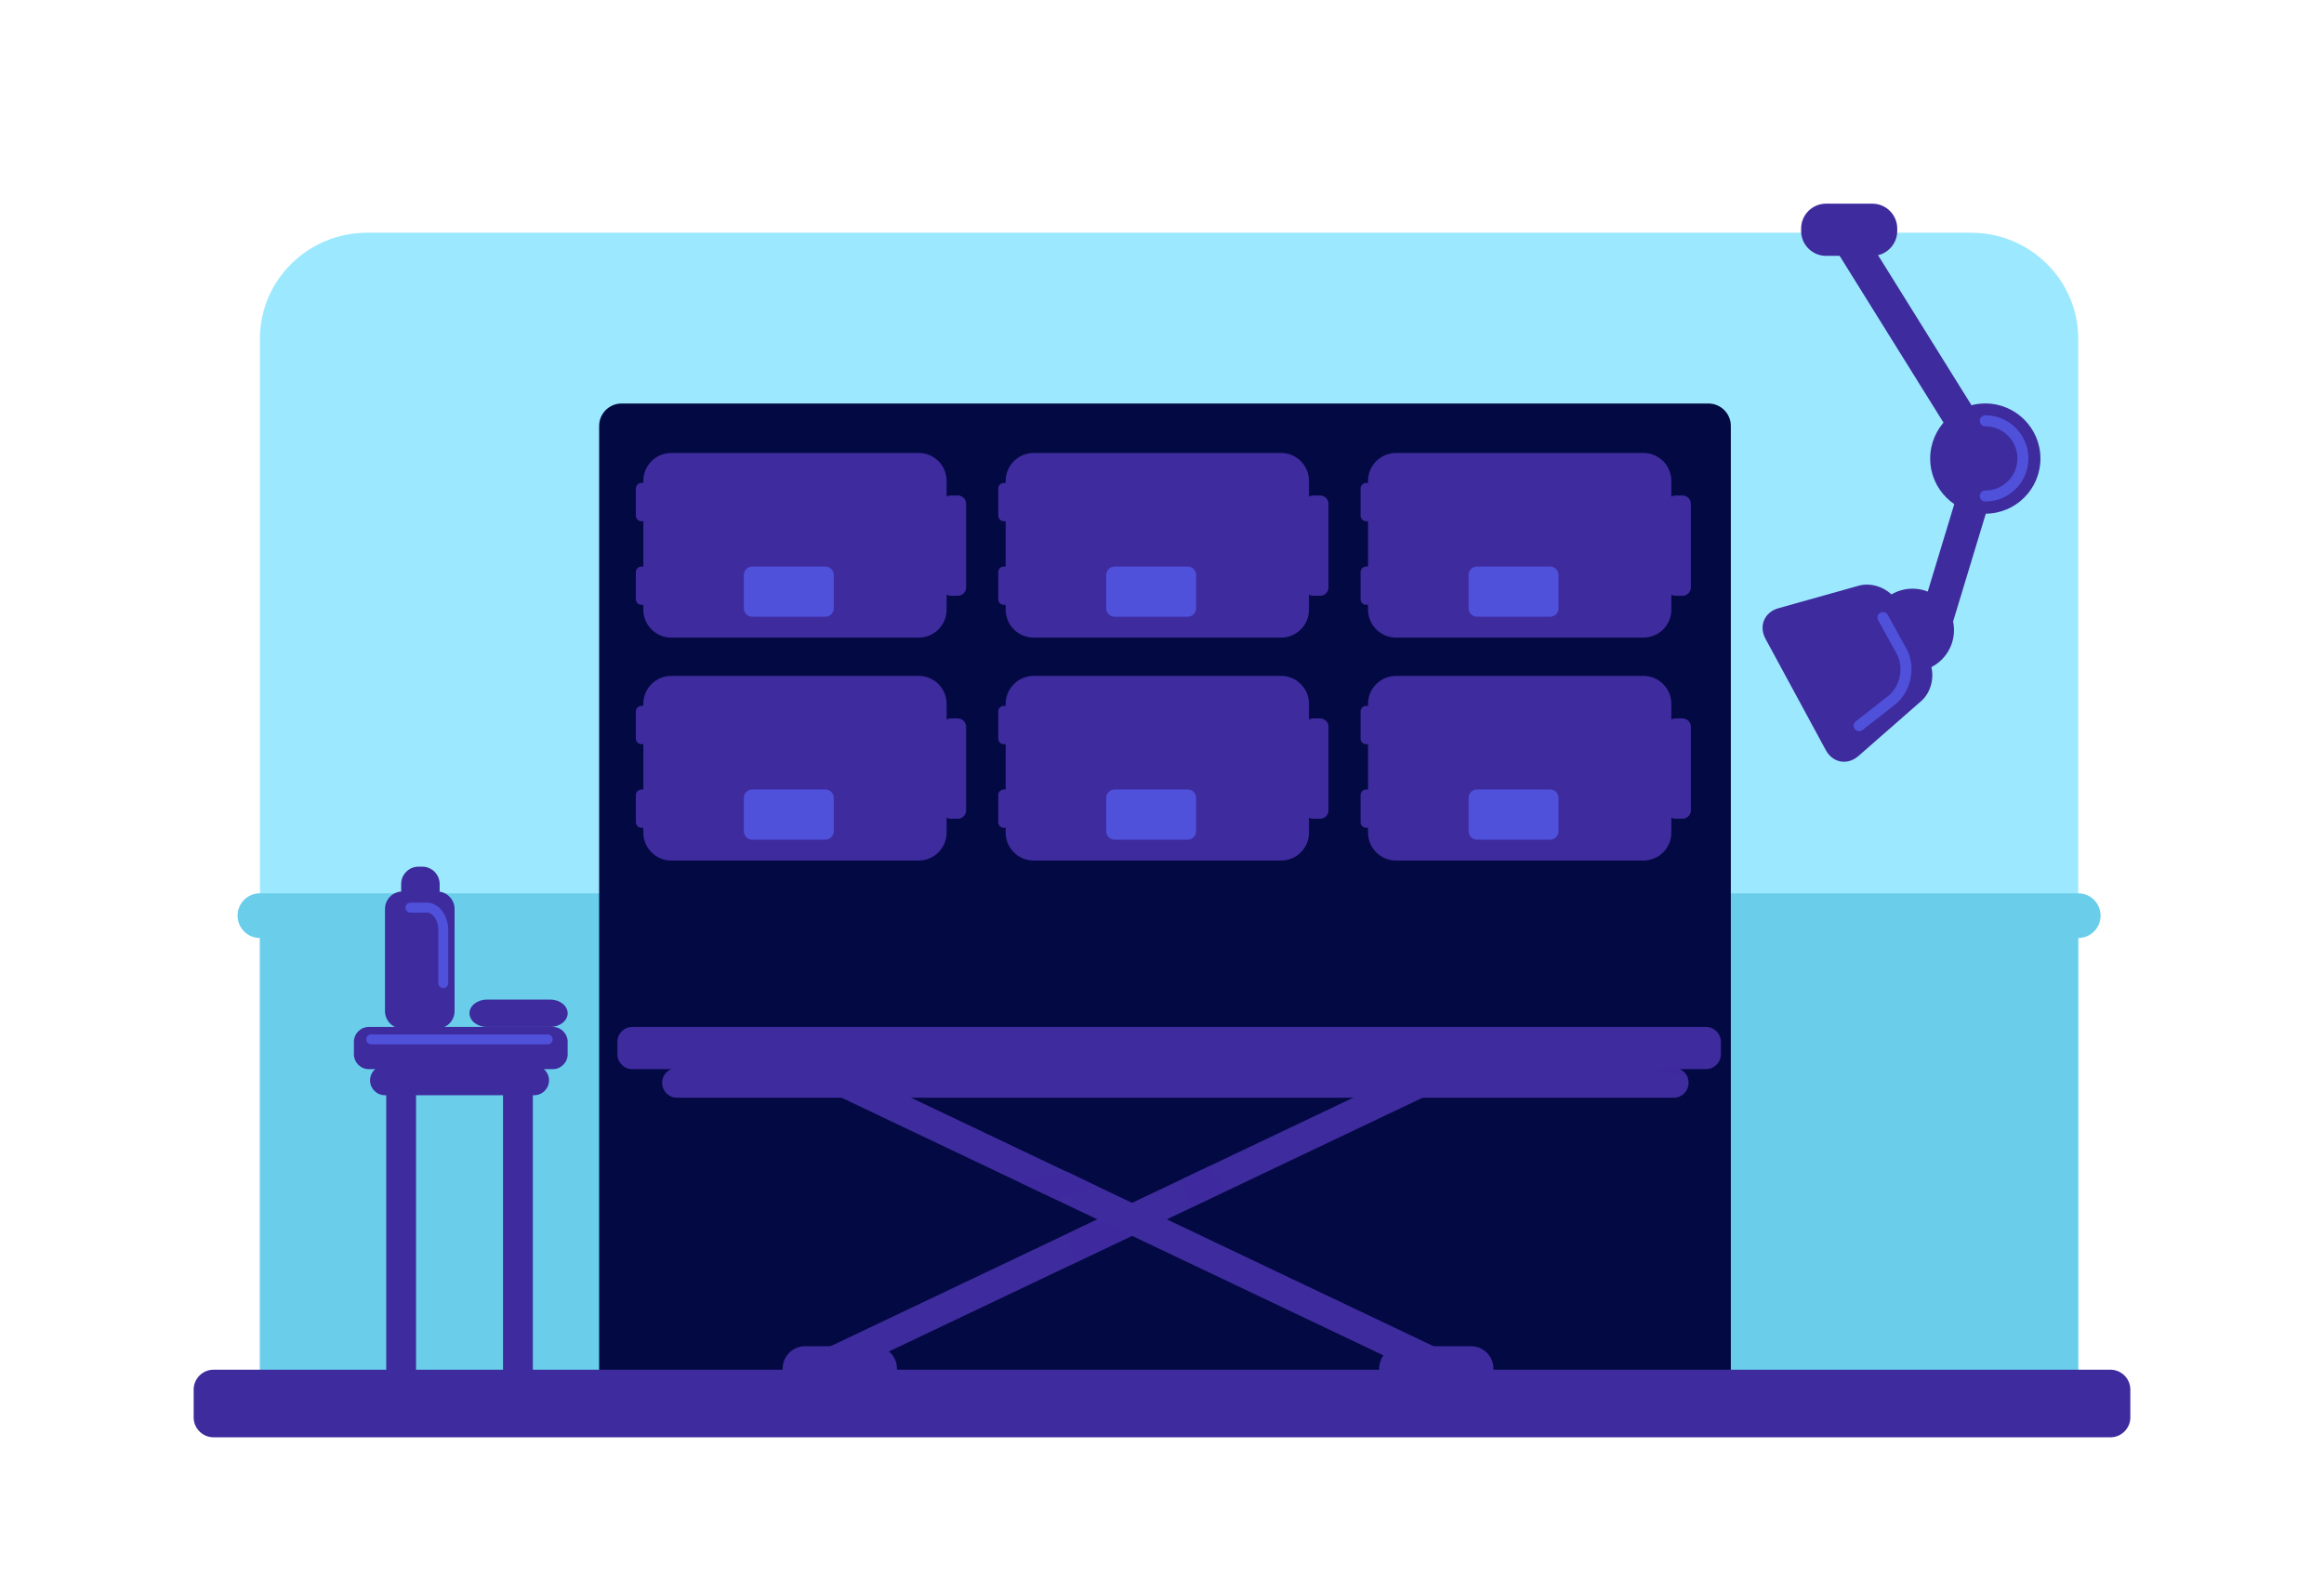
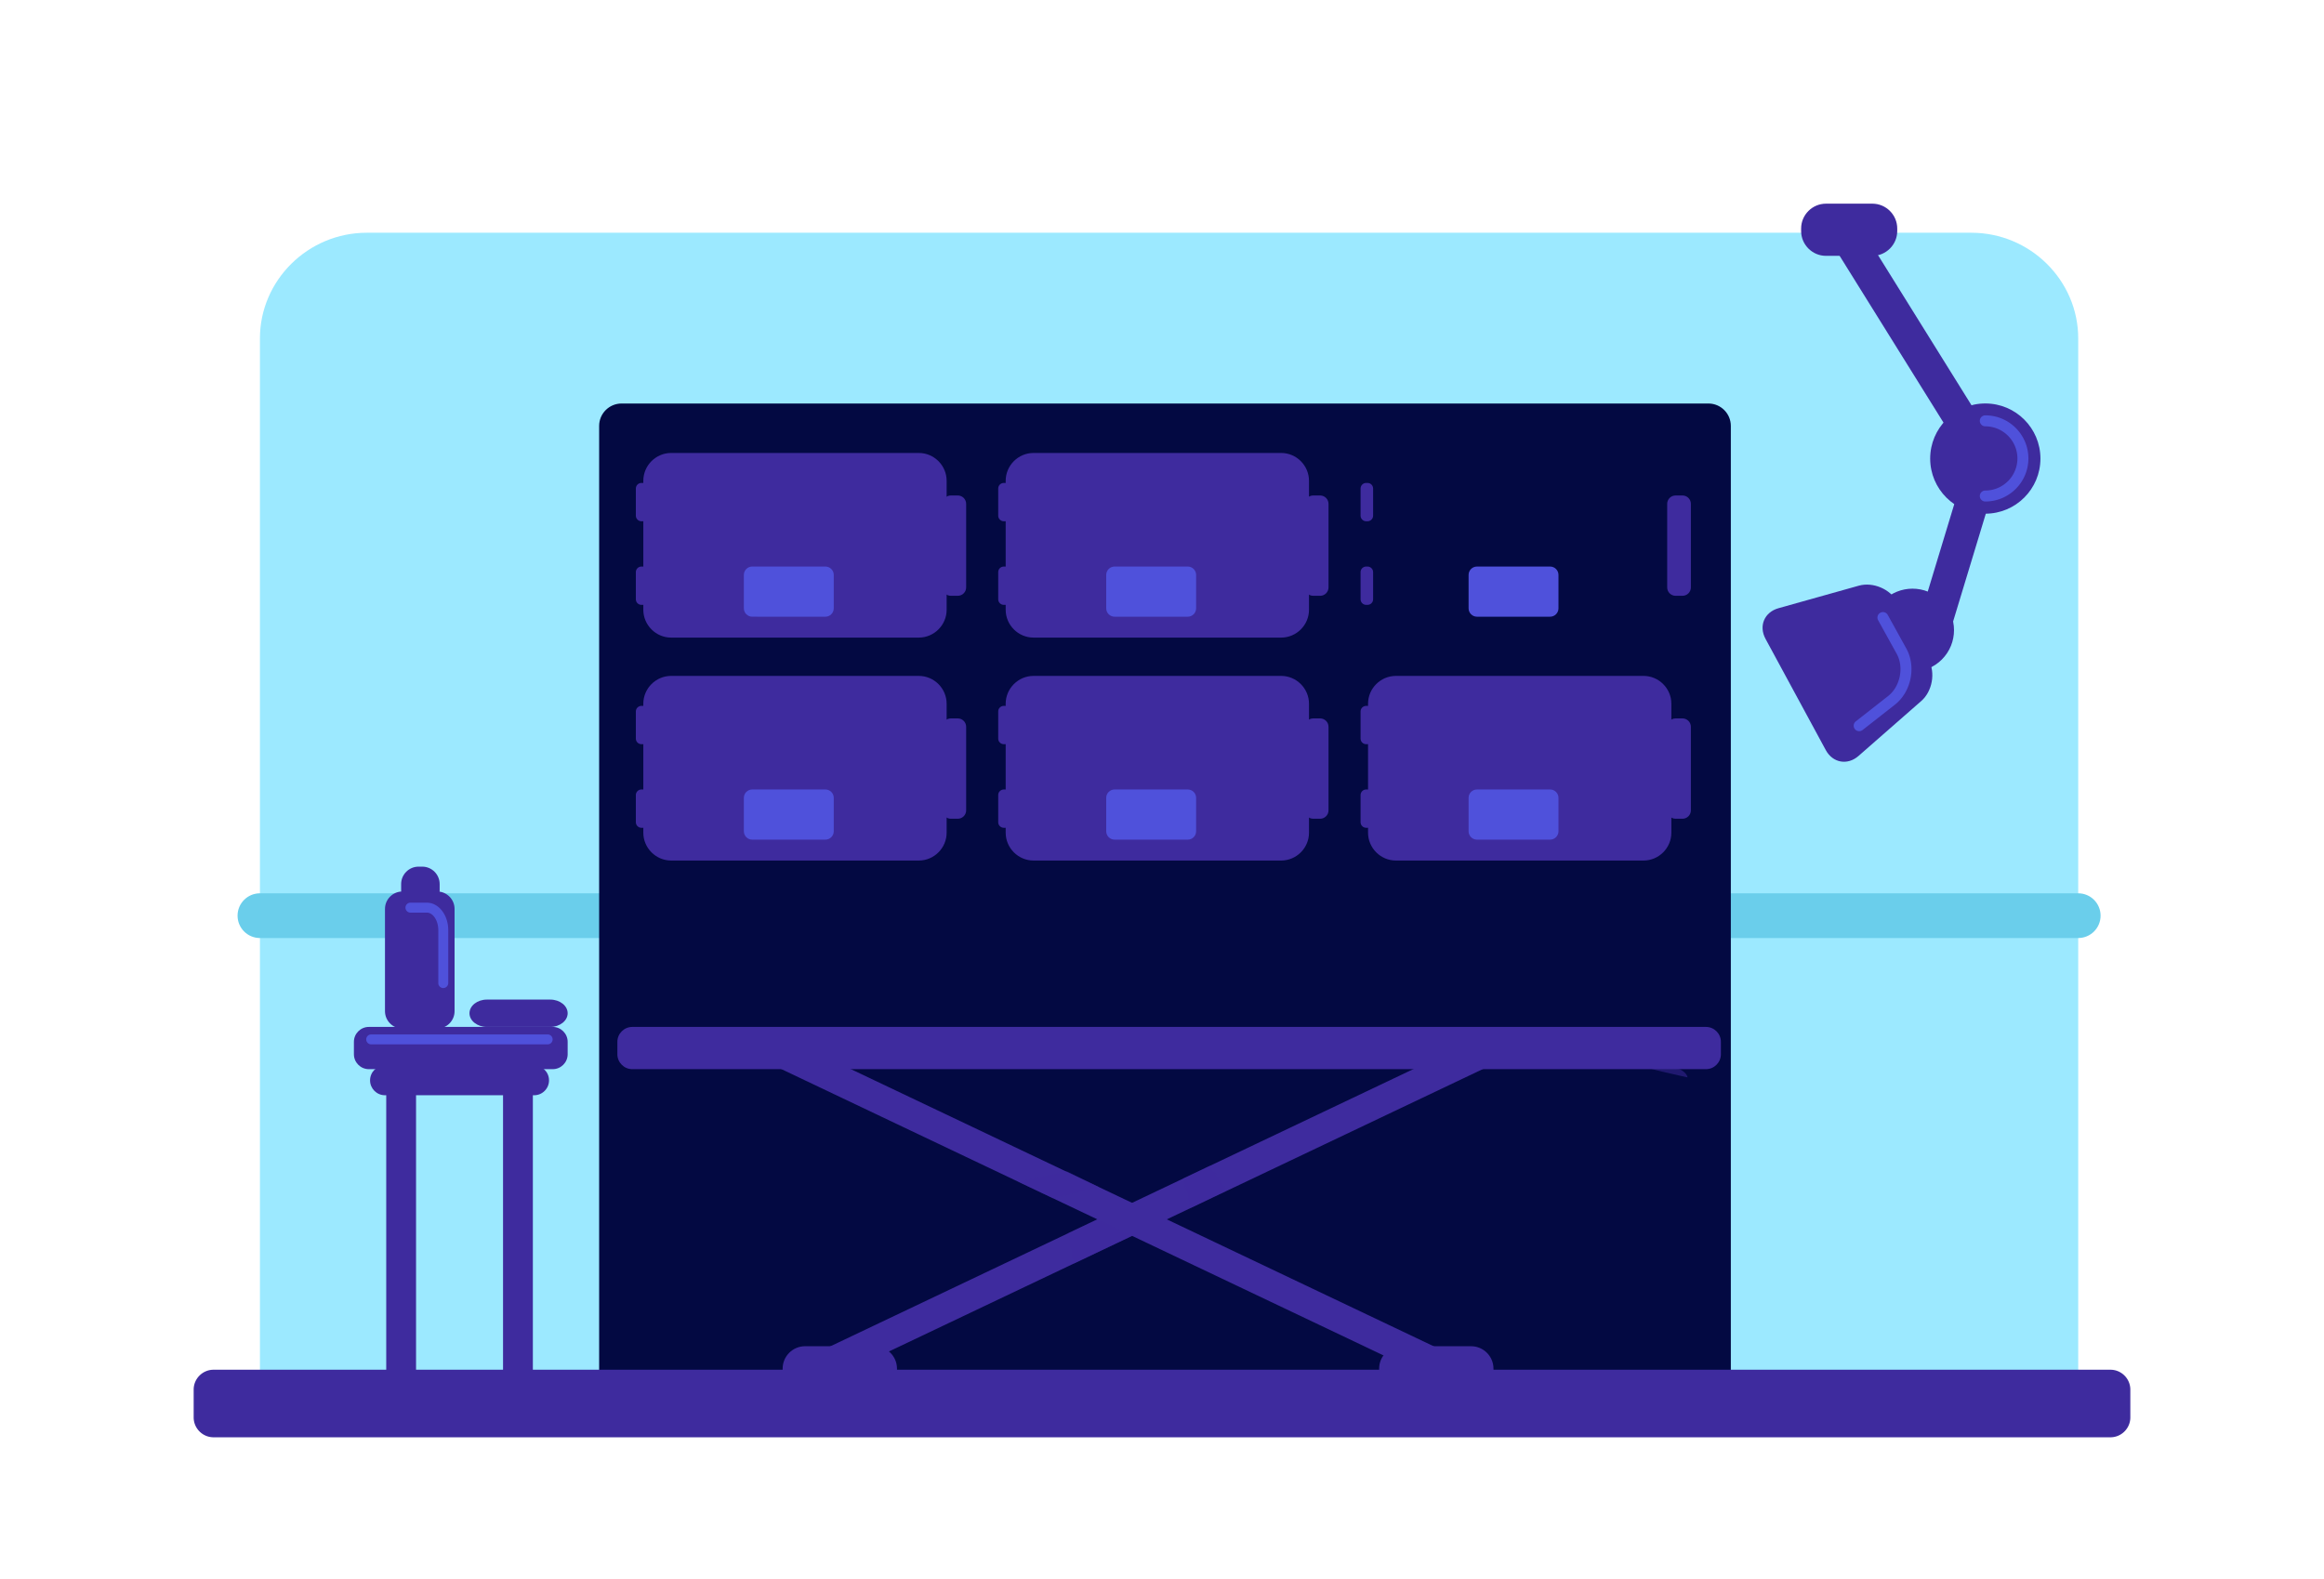
<svg xmlns="http://www.w3.org/2000/svg" enable-background="new 0 0 3000 2039.347" viewBox="0 0 3000 2039.347">
  <path fill="#9ce9ff" d="M2682.726 1801.793v-1364.8c0-75.064-62.083-136.48-137.962-136.48H473.505c-75.879 0-137.962 61.416-137.962 136.48v1364.801h2347.183z" />
-   <path fill="#6aceeb" d="M335.543 1182.303h2347.183v589.692H335.543z" />
  <path fill="#6aceeb" d="M2682.727 1211.179H335.542c-15.948 0-28.875-12.927-28.875-28.875s12.927-28.875 28.875-28.875h2347.184c15.948 0 28.875 12.927 28.875 28.875s-12.926 28.875-28.874 28.875z" />
  <path fill="#030942" d="M2234.296 1788.357c0 15.881-12.994 28.875-28.875 28.875H802.292c-15.881 0-28.875-12.994-28.875-28.875V549.892c0-15.881 12.994-28.875 28.875-28.875H2205.42c15.881 0 28.875 12.994 28.875 28.875v1238.465z" />
  <path fill="#3e2b9e" d="M1221.996 787.286c0 19.79-16.192 35.982-35.982 35.982H866.423c-19.79 0-35.982-16.192-35.982-35.982V620.841c0-19.79 16.192-35.982 35.982-35.982h319.591c19.79 0 35.982 16.192 35.982 35.982v166.445z" />
  <path fill="#3e2b9e" d="M836.986 665.846c0 3.958-3.238 7.196-7.196 7.196h-1.799c-3.958 0-7.196-3.238-7.196-7.196v-35.083c0-3.958 3.238-7.196 7.196-7.196h1.799c3.958 0 7.196 3.238 7.196 7.196v35.083zM836.986 773.792c0 3.958-3.238 7.196-7.196 7.196h-1.799c-3.958 0-7.196-3.238-7.196-7.196V738.71c0-3.958 3.238-7.196 7.196-7.196h1.799c3.958 0 7.196 3.238 7.196 7.196v35.082zM1247.183 758.5c0 5.937-4.858 10.795-10.795 10.795h-8.996c-5.937 0-10.795-4.858-10.795-10.795V650.553c0-5.937 4.858-10.795 10.795-10.795h8.996c5.937 0 10.795 4.858 10.795 10.795V758.5z" />
  <path fill="#4f51db" d="M1076.268 785.487c0 5.937-4.858 10.795-10.795 10.795H971.02c-5.937 0-10.795-4.858-10.795-10.795v-43.179c0-5.937 4.858-10.795 10.795-10.795h94.453c5.937 0 10.795 4.858 10.795 10.795v43.179z" />
  <path fill="#3e2b9e" d="M1689.765 787.286c0 19.79-16.192 35.982-35.982 35.982h-319.591c-19.79 0-35.982-16.192-35.982-35.982V620.841c0-19.79 16.192-35.982 35.982-35.982h319.591c19.79 0 35.982 16.192 35.982 35.982v166.445z" />
  <path fill="#3e2b9e" d="M1304.755 665.846c0 3.958-3.238 7.196-7.196 7.196h-1.799c-3.958 0-7.196-3.238-7.196-7.196v-35.083c0-3.958 3.238-7.196 7.196-7.196h1.799c3.958 0 7.196 3.238 7.196 7.196v35.083zM1304.755 773.792c0 3.958-3.238 7.196-7.196 7.196h-1.799c-3.958 0-7.196-3.238-7.196-7.196V738.71c0-3.958 3.238-7.196 7.196-7.196h1.799c3.958 0 7.196 3.238 7.196 7.196v35.082zM1714.952 758.5c0 5.937-4.858 10.795-10.795 10.795h-8.996c-5.937 0-10.795-4.858-10.795-10.795V650.553c0-5.937 4.858-10.795 10.795-10.795h8.996c5.937 0 10.795 4.858 10.795 10.795V758.5z" />
  <path fill="#4f51db" d="M1544.037 785.487c0 5.937-4.858 10.795-10.795 10.795h-94.453c-5.937 0-10.795-4.858-10.795-10.795v-43.179c0-5.937 4.858-10.795 10.795-10.795h94.453c5.937 0 10.795 4.858 10.795 10.795v43.179z" />
-   <path fill="#3e2b9e" d="M2157.534 787.286c0 19.79-16.192 35.982-35.982 35.982h-319.591c-19.79 0-35.982-16.192-35.982-35.982V620.841c0-19.79 16.192-35.982 35.982-35.982h319.591c19.79 0 35.982 16.192 35.982 35.982v166.445z" />
  <path fill="#3e2b9e" d="M1772.524 665.846c0 3.958-3.238 7.196-7.196 7.196h-1.799c-3.958 0-7.197-3.238-7.197-7.196v-35.083c0-3.958 3.238-7.196 7.197-7.196h1.799c3.958 0 7.196 3.238 7.196 7.196v35.083zM1772.524 773.792c0 3.958-3.238 7.196-7.196 7.196h-1.799c-3.958 0-7.197-3.238-7.197-7.196V738.71c0-3.958 3.238-7.196 7.197-7.196h1.799c3.958 0 7.196 3.238 7.196 7.196v35.082zM2182.721 758.5c0 5.937-4.857 10.795-10.795 10.795h-8.996c-5.937 0-10.794-4.858-10.794-10.795V650.553c0-5.937 4.857-10.795 10.794-10.795h8.996c5.937 0 10.795 4.858 10.795 10.795V758.5z" />
  <path fill="#4f51db" d="M2011.806 785.487c0 5.937-4.858 10.795-10.795 10.795h-94.453c-5.937 0-10.795-4.858-10.795-10.795v-43.179c0-5.937 4.858-10.795 10.795-10.795h94.453c5.937 0 10.795 4.858 10.795 10.795v43.179z" />
  <path fill="#3e2b9e" d="M1221.996 1075.144c0 19.79-16.192 35.982-35.982 35.982H866.423c-19.79 0-35.982-16.192-35.982-35.982V908.699c0-19.79 16.192-35.982 35.982-35.982h319.591c19.79 0 35.982 16.192 35.982 35.982v166.445z" />
  <path fill="#3e2b9e" d="M836.986 953.703c0 3.958-3.238 7.196-7.196 7.196h-1.799c-3.958 0-7.196-3.238-7.196-7.196V918.62c0-3.958 3.238-7.196 7.196-7.196h1.799c3.958 0 7.196 3.238 7.196 7.196v35.083zM836.986 1061.65c0 3.958-3.238 7.196-7.196 7.196h-1.799c-3.958 0-7.196-3.238-7.196-7.196v-35.083c0-3.958 3.238-7.196 7.196-7.196h1.799c3.958 0 7.196 3.238 7.196 7.196v35.083zM1247.183 1046.358c0 5.937-4.858 10.795-10.795 10.795h-8.996c-5.937 0-10.795-4.858-10.795-10.795V938.411c0-5.937 4.858-10.795 10.795-10.795h8.996c5.937 0 10.795 4.858 10.795 10.795v107.947z" />
  <path fill="#4f51db" d="M1076.268 1073.344c0 5.937-4.858 10.795-10.795 10.795H971.02c-5.937 0-10.795-4.858-10.795-10.795v-43.179c0-5.937 4.858-10.795 10.795-10.795h94.453c5.937 0 10.795 4.858 10.795 10.795v43.179z" />
  <path fill="#3e2b9e" d="M1689.765 1075.144c0 19.79-16.192 35.982-35.982 35.982h-319.591c-19.79 0-35.982-16.192-35.982-35.982V908.699c0-19.79 16.192-35.982 35.982-35.982h319.591c19.79 0 35.982 16.192 35.982 35.982v166.445z" />
  <path fill="#3e2b9e" d="M1304.755 953.703c0 3.958-3.238 7.196-7.196 7.196h-1.799c-3.958 0-7.196-3.238-7.196-7.196V918.62c0-3.958 3.238-7.196 7.196-7.196h1.799c3.958 0 7.196 3.238 7.196 7.196v35.083zM1304.755 1061.65c0 3.958-3.238 7.196-7.196 7.196h-1.799c-3.958 0-7.196-3.238-7.196-7.196v-35.083c0-3.958 3.238-7.196 7.196-7.196h1.799c3.958 0 7.196 3.238 7.196 7.196v35.083zM1714.952 1046.358c0 5.937-4.858 10.795-10.795 10.795h-8.996c-5.937 0-10.795-4.858-10.795-10.795V938.411c0-5.937 4.858-10.795 10.795-10.795h8.996c5.937 0 10.795 4.858 10.795 10.795v107.947z" />
  <path fill="#4f51db" d="M1544.037 1073.344c0 5.937-4.858 10.795-10.795 10.795h-94.453c-5.937 0-10.795-4.858-10.795-10.795v-43.179c0-5.937 4.858-10.795 10.795-10.795h94.453c5.937 0 10.795 4.858 10.795 10.795v43.179z" />
  <path fill="#3e2b9e" d="M2157.534 1075.144c0 19.79-16.192 35.982-35.982 35.982h-319.591c-19.79 0-35.982-16.192-35.982-35.982V908.699c0-19.79 16.192-35.982 35.982-35.982h319.591c19.79 0 35.982 16.192 35.982 35.982v166.445z" />
  <path fill="#3e2b9e" d="M1772.524 953.703c0 3.958-3.238 7.196-7.196 7.196h-1.799c-3.958 0-7.197-3.238-7.197-7.196V918.62c0-3.958 3.238-7.196 7.197-7.196h1.799c3.958 0 7.196 3.238 7.196 7.196v35.083zM1772.524 1061.65c0 3.958-3.238 7.196-7.196 7.196h-1.799c-3.958 0-7.197-3.238-7.197-7.196v-35.083c0-3.958 3.238-7.196 7.197-7.196h1.799c3.958 0 7.196 3.238 7.196 7.196v35.083zM2182.721 1046.358c0 5.937-4.857 10.795-10.795 10.795h-8.996c-5.937 0-10.794-4.858-10.794-10.795V938.411c0-5.937 4.857-10.795 10.794-10.795h8.996c5.937 0 10.795 4.858 10.795 10.795v107.947z" />
  <path fill="#4f51db" d="M2011.806 1073.344c0 5.937-4.858 10.795-10.795 10.795h-94.453c-5.937 0-10.795-4.858-10.795-10.795v-43.179c0-5.937 4.858-10.795 10.795-10.795h94.453c5.937 0 10.795 4.858 10.795 10.795v43.179z" />
  <path fill="#3e2b9e" d="M1842.863 1775.13a19.18 19.18 0 0 1-8.256-1.871l-859.264-408.667c-9.6-4.567-13.683-16.051-9.115-25.653 4.565-9.602 16.051-13.678 25.651-9.116l859.264 408.667c9.6 4.567 13.683 16.051 9.115 25.653-3.295 6.931-10.198 10.987-17.395 10.987z" />
  <path fill="#3e2b9e" d="M1079.875 1775.13c-7.197 0-14.099-4.054-17.395-10.987-4.568-9.602-.486-21.086 9.114-25.653l859.264-408.667c9.6-4.562 21.086-.487 25.651 9.116 4.568 9.602.486 21.086-9.114 25.653l-859.264 408.667a19.166 19.166 0 0 1-8.256 1.871z" />
  <path fill="#3e2b9e" d="m1561.985 1505.15-35.169 16.837 10.612 37.587 46.48-22.875z" opacity=".5" />
-   <path fill="#3e2b9e" d="M2160.505 1417.392H873.947c-10.631 0-19.25-8.618-19.25-19.25s8.619-19.25 19.25-19.25h1286.557c10.631 0 19.25 8.618 19.25 19.25s-8.619 19.25-19.249 19.25z" />
  <path fill="#3e2b9e" d="m1313.798 1525.563 45.615 21.694 59.497-14.337-41.407-20.284z" opacity=".5" />
  <path fill="#3e2b9e" d="M2221.462 1361.246c0 10.588-8.663 19.25-19.25 19.25H816.195c-10.588 0-19.25-8.663-19.25-19.25v-16.042c0-10.588 8.663-19.25 19.25-19.25h1386.017c10.587 0 19.25 8.663 19.25 19.25v16.042z" />
  <path fill="#3e2b9e" d="M2133.075 1378.891l34.354 1.305s9.632 3.864 10.979 10.905c0 0-68.121-14.763-45.333-12.21zM1416.548 1574.431l44.821 21.317-75.329 35.826-7.319-39.153z" opacity=".5" />
  <path fill="#3e2b9e" d="M732.778 1361.246c0 10.588-8.663 19.25-19.25 19.25h-237.42c-10.588 0-19.25-8.663-19.25-19.25v-16.042c0-10.588 8.663-19.25 19.25-19.25h237.42c10.588 0 19.25 8.663 19.25 19.25v16.042z" />
  <path fill="#3e2b9e" d="M689.466 1414.184H496.962c-10.631 0-19.25-8.619-19.25-19.25s8.619-19.25 19.25-19.25h192.504c10.631 0 19.25 8.619 19.25 19.25s-8.619 19.25-19.25 19.25z" />
  <path fill="#3e2b9e" d="M517.818 1791.246c-10.631 0-19.25-8.619-19.25-19.25v-373.854c0-10.631 8.619-19.25 19.25-19.25s19.25 8.619 19.25 19.25v373.854c0 10.63-8.619 19.25-19.25 19.25zM668.612 1791.246c-10.631 0-19.25-8.619-19.25-19.25v-373.854c0-10.631 8.619-19.25 19.25-19.25s19.25 8.619 19.25 19.25v373.854c0 10.63-8.62 19.25-19.25 19.25zM586.797 1305.634c0 12.352-10.106 22.459-22.459 22.459h-44.917c-12.352 0-22.459-10.106-22.459-22.459v-132.078c0-12.352 10.106-22.458 22.459-22.458h44.917c12.352 0 22.459 10.106 22.459 22.458v132.078z" />
  <path fill="#3e2b9e" d="M567.547 1149.493c0 12.352-10.106 22.459-22.459 22.459h-4.813c-12.352 0-22.459-10.106-22.459-22.459v-8.021c0-12.352 10.106-22.459 22.459-22.459h4.813c12.352 0 22.459 10.106 22.459 22.459v8.021zM732.778 1308.308c0 9.705-10.106 17.646-22.459 17.646h-81.814c-12.352 0-22.459-7.941-22.459-17.646s10.106-17.646 22.459-17.646h81.814c12.352 0 22.459 7.941 22.459 17.646zM1157.887 1768.709c0 15.881-12.994 28.875-28.875 28.875h-89.834c-15.881 0-28.875-12.994-28.875-28.875v-1.604c0-15.881 12.994-28.875 28.875-28.875h89.834c15.881 0 28.875 12.994 28.875 28.875v1.604zM1927.896 1768.709c0 15.881-12.994 28.875-28.875 28.875h-89.834c-15.881 0-28.875-12.994-28.875-28.875v-1.604c0-15.881 12.994-28.875 28.875-28.875h89.834c15.881 0 28.875 12.994 28.875 28.875v1.604z" />
  <path fill="#3e2b9e" d="M2750 1830.157c0 14.117-11.55 25.667-25.667 25.667H275.667c-14.117 0-25.667-11.55-25.667-25.667v-35.902c0-14.117 11.55-25.667 25.667-25.667h2448.666c14.117 0 25.667 11.55 25.667 25.667v35.902zM2562.811 613.386c-7.105 0-14.046-3.556-18.076-10.031l-177.822-285.588c-6.21-9.973-3.16-23.092 6.814-29.302 9.969-6.211 23.092-3.16 29.299 6.814l177.822 285.588c6.21 9.974 3.16 23.092-6.814 29.302a21.178 21.178 0 0 1-11.223 3.217z" />
  <circle cx="2562.79" cy="592.111" r="71.162" fill="#3e2b9e" />
  <path fill="#3e2b9e" d="M2495.997 833.645c-2.047 0-4.124-.296-6.182-.921-11.243-3.41-17.591-15.288-14.181-26.531l66.802-220.257c3.41-11.243 15.287-17.594 26.529-14.183 11.243 3.41 17.591 15.288 14.181 26.531l-66.802 220.257c-2.783 9.185-11.223 15.104-20.347 15.104zM2489.67 852.124c9.022 16.657 4.743 40.497-9.507 52.978l-81.018 70.955c-14.251 12.481-33.292 9.064-42.314-7.594l-77.758-143.567c-9.022-16.657-1.48-34.472 16.76-39.588l103.694-29.087c18.239-5.116 40.544 4.326 49.566 20.983l40.577 74.92z" />
  <circle cx="2468.832" cy="813.652" r="53.578" fill="#3e2b9e" transform="rotate(-45.001 2468.835 813.684)" />
  <path fill="#4f51db" d="M2399.987 944.101a7.09 7.09 0 0 1-4.379-12.672l41.76-32.727c15.574-12.205 20.641-37.147 11.068-54.464l-23.962-43.339a7.09 7.09 0 1 1 12.409-6.861l23.962 43.339c12.963 23.444 6.357 55.961-14.73 72.487l-41.76 32.727a7.056 7.056 0 0 1-4.368 1.51zM2562.791 647.551a7.09 7.09 0 0 1-7.091-7.091 7.09 7.09 0 0 1 7.091-7.091c22.851 0 41.442-18.59 41.442-41.44s-18.591-41.442-41.442-41.442c-3.917 0-7.091-3.174-7.091-7.091s3.174-7.091 7.091-7.091c30.67 0 55.623 24.952 55.623 55.623 0 30.671-24.953 55.623-55.623 55.623z" />
  <path fill="#3e2b9e" d="M2449.1 298.267c0 17.646-14.438 32.084-32.084 32.084h-59.89c-17.646 0-32.084-14.438-32.084-32.084v-3.208c0-17.646 14.438-32.084 32.084-32.084h59.89c17.646 0 32.084 14.438 32.084 32.084v3.208z" />
  <path fill="#4f51db" d="M706.952 1348.475H479.159a6.417 6.417 0 0 1 0-12.834h227.793a6.417 6.417 0 0 1 0 12.834zM572.201 1275.752a6.417 6.417 0 0 1-6.417-6.417v-68.509c0-12.174-6.765-22.459-14.77-22.459h-21.19a6.417 6.417 0 0 1 0-12.834h21.19c15.221 0 27.603 15.832 27.603 35.292v68.509a6.417 6.417 0 0 1-6.416 6.418z" />
</svg>